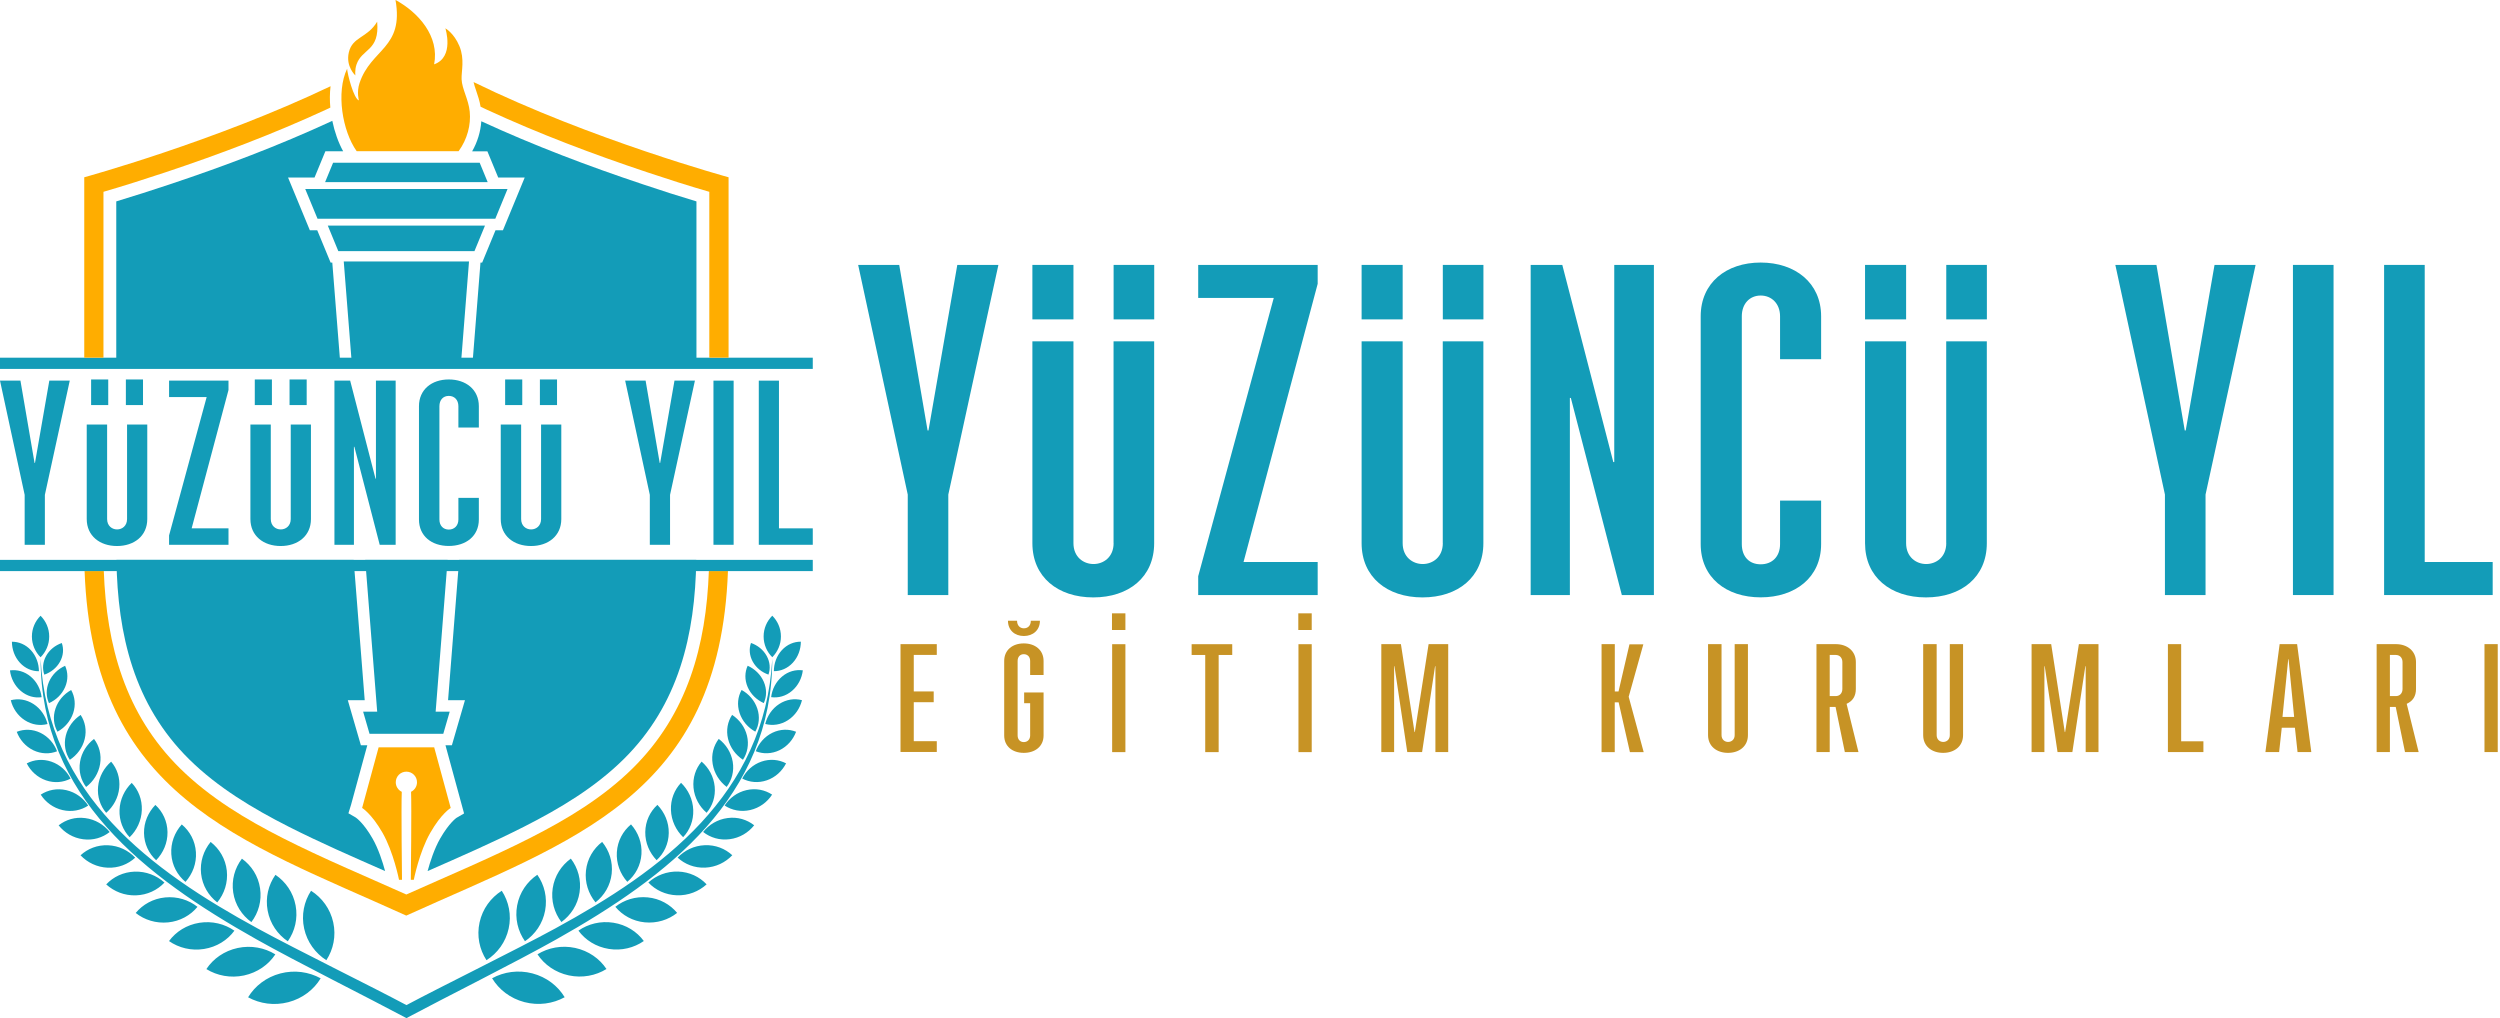
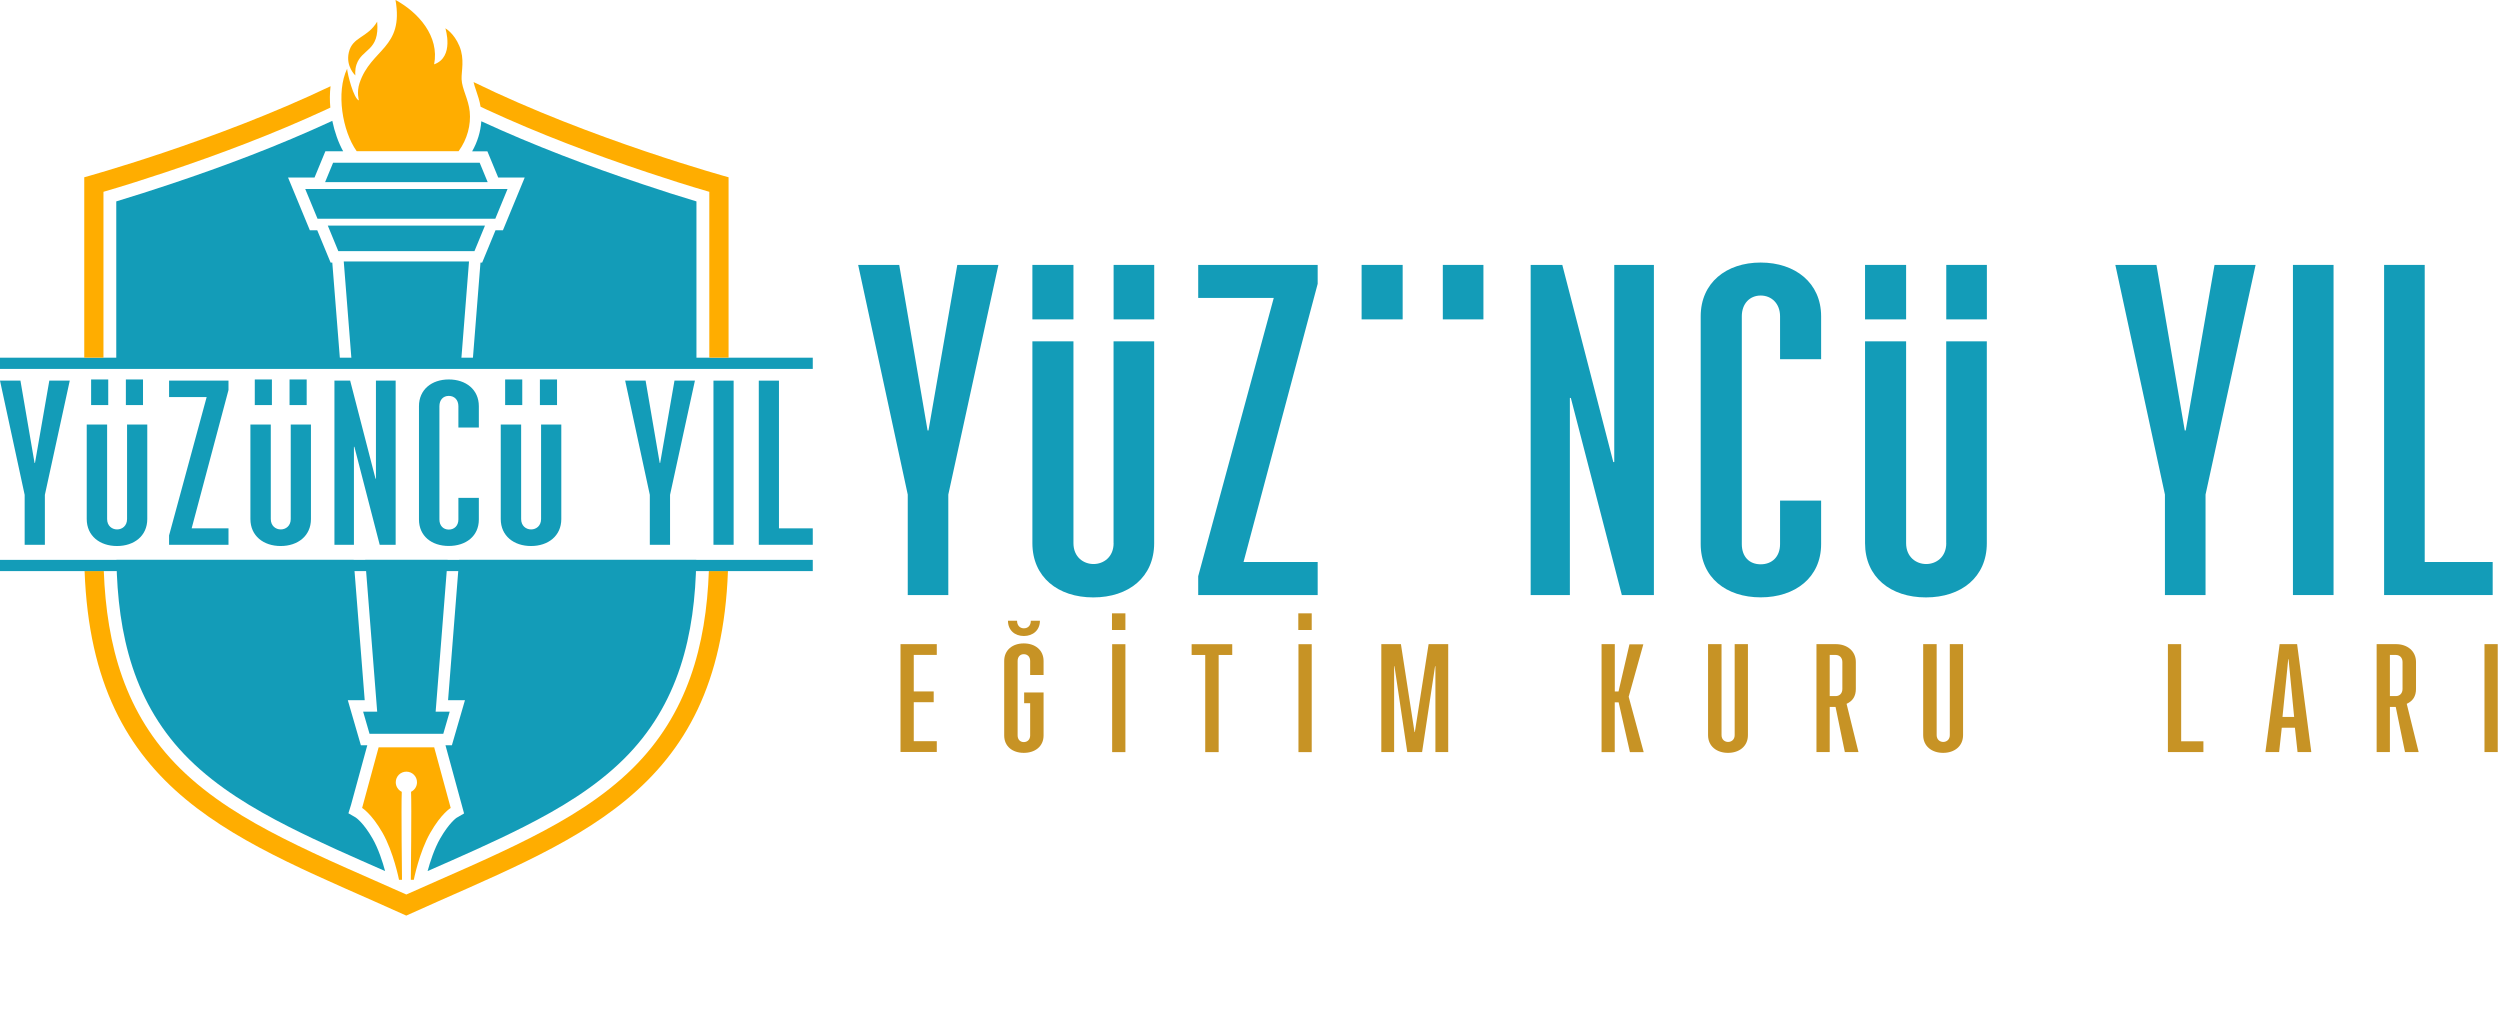
<svg xmlns="http://www.w3.org/2000/svg" width="221" height="90" viewBox="0 0 221 90" fill="none">
  <g clip-path="url(#clip0_101_10)">
    <path d="M79.605 66.483V56.942H82.812V57.894H80.777V61.123H82.539V62.075H80.777V65.521H82.812V66.474H79.605V66.483Z" fill="#C79325" />
    <path d="M90.534 62.164V61.212H92.252V65.015C92.252 65.982 91.502 66.553 90.504 66.553C89.506 66.553 88.771 65.982 88.771 65.015V58.429C88.771 57.462 89.506 56.877 90.504 56.877C91.502 56.877 92.252 57.462 92.252 58.429V59.669H91.065V58.429C91.065 58.063 90.832 57.83 90.504 57.83C90.176 57.83 89.958 58.063 89.958 58.429V65.015C89.958 65.382 90.191 65.601 90.504 65.601C90.817 65.601 91.065 65.382 91.065 65.015V62.164H90.534ZM89.908 54.874C89.908 55.295 90.166 55.543 90.509 55.543C90.876 55.543 91.124 55.295 91.124 54.874H91.929C91.929 55.707 91.313 56.223 90.509 56.223C89.704 56.223 89.104 55.707 89.104 54.874H89.908Z" fill="#C79325" />
    <path d="M98.299 55.692V54.219H99.486V55.692H98.299ZM98.314 66.488V56.947H99.486V66.488H98.314Z" fill="#C79325" />
    <path d="M105.34 57.899V56.947H108.93V57.899H107.729V66.488H106.542V57.899H105.34Z" fill="#C79325" />
    <path d="M114.77 55.692V54.219H115.956V55.692H114.77ZM114.784 66.488V56.947H115.956V66.488H114.784Z" fill="#C79325" />
    <path d="M122.108 66.483V56.942H123.841L125.043 64.713H125.073L126.289 56.942H128.022V66.483H126.89V58.891H126.86L125.713 66.483H124.402L123.27 58.891H123.24V66.483H122.108Z" fill="#C79325" />
    <path d="M141.578 66.483V56.942H142.749V61.127H143.077L144.045 56.957H145.272L143.976 61.594L145.302 66.488H144.085L143.087 62.085H142.744V66.488H141.573L141.578 66.483Z" fill="#C79325" />
    <path d="M150.997 56.942H152.184V64.986C152.184 65.789 153.345 65.789 153.345 64.986V56.942H154.517V64.986C154.517 65.968 153.753 66.553 152.755 66.553C151.757 66.553 150.992 65.968 150.992 64.986V56.942H150.997Z" fill="#C79325" />
    <path d="M163.083 66.483L162.263 62.491H161.747V66.483H160.575V56.942H162.283C163.281 56.942 164.056 57.542 164.056 58.524V60.909C164.056 61.534 163.783 61.971 163.237 62.218L164.289 66.483H163.088H163.083ZM161.747 61.534H162.278C162.621 61.534 162.864 61.286 162.864 60.909V58.524C162.864 58.142 162.616 57.899 162.278 57.899H161.747V61.539V61.534Z" fill="#C79325" />
    <path d="M170.014 56.942H171.201V64.986C171.201 65.789 172.363 65.789 172.363 64.986V56.942H173.535V64.986C173.535 65.968 172.77 66.553 171.772 66.553C170.774 66.553 170.009 65.968 170.009 64.986V56.942H170.014Z" fill="#C79325" />
-     <path d="M179.592 66.483V56.942H181.325L182.527 64.713H182.557L183.773 56.942H185.506V66.483H184.374V58.891H184.344L183.197 66.483H181.886L180.754 58.891H180.725V66.483H179.592Z" fill="#C79325" />
    <path d="M191.643 66.483V56.942H192.815V65.531H194.781V66.483H191.643Z" fill="#C79325" />
    <path d="M200.263 66.483L201.52 56.942H203.064L204.32 66.483H203.103L202.87 64.331H201.708L201.475 66.483H200.258H200.263ZM201.778 63.374H202.801L202.309 58.276H202.279L201.773 63.374H201.778Z" fill="#C79325" />
    <path d="M212.602 66.483L211.783 62.491H211.267V66.483H210.095V56.942H211.803C212.801 56.942 213.575 57.542 213.575 58.524V60.909C213.575 61.534 213.302 61.971 212.756 62.218L213.809 66.483H212.607H212.602ZM211.267 61.534H211.798C212.14 61.534 212.384 61.286 212.384 60.909V58.524C212.384 58.142 212.135 57.899 211.798 57.899H211.267V61.539V61.534Z" fill="#C79325" />
    <path d="M219.628 66.483V56.942H220.8V66.483H219.628Z" fill="#C79325" />
    <path d="M82.078 38.052H81.998L79.491 23.418H75.861L80.245 43.721V52.602H83.83V43.721L88.259 23.418H84.625L82.078 38.052Z" fill="#139CB8" />
    <path d="M105.921 26.338H112.6L105.921 50.936V52.602H116.483V49.681H109.928L116.483 25.089V23.418H105.921V26.338Z" fill="#139CB8" />
    <path d="M142.7 40.844H142.615L138.107 23.418H135.311V52.602H138.777V35.176H138.862L143.37 52.602H146.205V23.418H142.7V40.844Z" fill="#139CB8" />
    <path d="M155.644 23.209C152.596 23.209 150.341 25 150.341 27.96V48.095C150.341 51.055 152.596 52.806 155.644 52.806C158.693 52.806 160.987 51.055 160.987 48.095V44.256H157.357V48.095C157.357 49.22 156.647 49.885 155.644 49.885C154.641 49.885 153.976 49.22 153.976 48.095V27.96C153.976 26.834 154.686 26.125 155.644 26.125C156.603 26.125 157.357 26.834 157.357 27.96V31.754H160.987V27.96C160.987 25 158.693 23.209 155.644 23.209Z" fill="#139CB8" />
    <path d="M193.217 38.052H193.133L190.63 23.418H186.996L191.38 43.721V52.602H194.97V43.721L199.394 23.418H195.765L193.217 38.052Z" fill="#139CB8" />
    <path d="M206.286 23.418H202.696V52.602H206.286V23.418Z" fill="#139CB8" />
    <path d="M214.345 49.681V23.418H210.755V52.602H220.353V49.681H214.345Z" fill="#139CB8" />
    <path d="M98.443 48.015C98.443 50.475 94.893 50.475 94.893 48.015V30.172H91.263V48.015C91.263 51.016 93.518 52.811 96.646 52.811C99.774 52.811 102.028 51.02 102.028 48.015V30.172H98.438V48.015H98.443Z" fill="#139CB8" />
    <path d="M102.033 23.418H98.443V28.233H102.033V23.418Z" fill="#139CB8" />
-     <path d="M94.893 23.418H91.263V28.233H94.893V23.418Z" fill="#139CB8" />
+     <path d="M94.893 23.418H91.263V28.233H94.893V23.418" fill="#139CB8" />
    <path d="M131.135 23.418H127.545V28.233H131.135V23.418Z" fill="#139CB8" />
    <path d="M123.995 23.418H120.366V28.233H123.995V23.418Z" fill="#139CB8" />
-     <path d="M127.545 48.015C127.545 50.475 123.995 50.475 123.995 48.015V30.172H120.366V48.015C120.366 51.016 122.62 52.811 125.748 52.811C128.876 52.811 131.13 51.02 131.13 48.015V30.172H127.54V48.015H127.545Z" fill="#139CB8" />
    <path d="M172.05 48.015C172.05 50.475 168.5 50.475 168.5 48.015V30.172H164.87V48.015C164.87 51.016 167.124 52.811 170.253 52.811C173.381 52.811 175.635 51.02 175.635 48.015V30.172H172.045V48.015H172.05Z" fill="#139CB8" />
    <path d="M175.64 23.418H172.05V28.233H175.64V23.418Z" fill="#139CB8" />
    <path d="M168.5 23.418H164.87V28.233H168.5V23.418Z" fill="#139CB8" />
-     <path fill-rule="evenodd" clip-rule="evenodd" d="M28.849 84.882C27.881 84.267 27.151 83.285 26.887 82.085C26.624 80.885 26.878 79.695 27.498 78.743C28.466 79.358 29.196 80.339 29.459 81.54C29.723 82.74 29.469 83.93 28.849 84.882ZM43.005 84.882C43.973 84.267 44.703 83.285 44.966 82.085C45.23 80.885 44.976 79.695 44.356 78.743C43.387 79.358 42.657 80.339 42.394 81.54C42.131 82.74 42.384 83.93 43.005 84.882ZM35.929 90C39.296 88.2 45.567 85.076 49.207 83.027C59.043 77.493 68.269 70.411 68.269 58.246C67.618 70.262 58.507 76.942 49.068 82.085C45.433 84.064 39.197 87.109 35.929 88.85C32.662 87.109 26.426 84.064 22.791 82.085C13.352 76.942 4.24 70.262 3.59 58.246C3.59 70.406 12.816 77.493 22.652 83.027C26.292 85.076 32.563 88.2 35.929 90ZM68.269 58.097C68.74 57.626 69.034 56.977 69.034 56.262C69.034 55.548 68.74 54.894 68.269 54.428C67.797 54.899 67.504 55.548 67.504 56.262C67.504 56.977 67.797 57.631 68.269 58.097ZM47.514 84.361C48.119 85.279 49.093 85.968 50.284 86.226C51.476 86.479 52.663 86.246 53.611 85.661C53.005 84.743 52.032 84.054 50.84 83.796C49.649 83.543 48.462 83.776 47.514 84.361ZM51.133 82.269C51.744 83.102 52.693 83.707 53.82 83.885C54.952 84.064 56.049 83.786 56.913 83.186C56.302 82.353 55.354 81.748 54.227 81.569C53.095 81.391 51.997 81.668 51.133 82.269ZM54.396 80.161C55.016 80.91 55.93 81.43 56.997 81.535C58.065 81.639 59.083 81.316 59.858 80.701C59.242 79.953 58.323 79.432 57.256 79.328C56.188 79.224 55.17 79.546 54.396 80.161ZM57.315 78.014C57.941 78.683 58.83 79.109 59.833 79.144C60.841 79.179 61.769 78.807 62.464 78.177C61.839 77.508 60.95 77.081 59.947 77.046C58.939 77.017 58.01 77.384 57.315 78.014ZM59.902 75.812C60.533 76.397 61.392 76.739 62.335 76.699C63.279 76.66 64.128 76.243 64.734 75.603C64.103 75.018 63.244 74.676 62.3 74.716C61.357 74.755 60.508 75.172 59.902 75.812ZM62.157 73.545C62.792 74.046 63.621 74.304 64.505 74.185C65.389 74.071 66.149 73.61 66.67 72.955C66.034 72.454 65.205 72.196 64.321 72.315C63.438 72.43 62.678 72.891 62.157 73.545ZM64.058 71.21C64.699 71.631 65.503 71.795 66.322 71.606C67.142 71.418 67.822 70.912 68.254 70.243C67.613 69.821 66.809 69.657 65.99 69.846C65.17 70.034 64.49 70.54 64.058 71.21ZM65.612 68.824C66.258 69.161 67.032 69.241 67.792 68.978C68.552 68.715 69.143 68.16 69.49 67.48C68.845 67.143 68.07 67.064 67.311 67.326C66.551 67.589 65.96 68.14 65.612 68.824ZM66.809 66.409C67.46 66.667 68.209 66.652 68.904 66.32C69.6 65.983 70.111 65.387 70.374 64.688C69.724 64.43 68.974 64.44 68.279 64.777C67.584 65.115 67.072 65.715 66.809 66.409ZM67.648 63.999C68.304 64.172 69.024 64.073 69.659 63.662C70.295 63.25 70.722 62.605 70.895 61.896C70.24 61.722 69.52 61.822 68.885 62.233C68.249 62.645 67.822 63.29 67.648 63.999ZM68.169 61.628C68.8 61.718 69.466 61.539 70.012 61.073C70.558 60.612 70.886 59.952 70.97 59.258C70.339 59.173 69.674 59.347 69.128 59.813C68.582 60.274 68.254 60.934 68.169 61.628ZM68.408 59.332C69.014 59.337 69.624 59.089 70.091 58.578C70.558 58.068 70.791 57.398 70.796 56.724C70.19 56.719 69.58 56.967 69.113 57.477C68.646 57.988 68.413 58.658 68.408 59.332ZM43.502 86.479C44.102 87.476 45.105 88.259 46.357 88.587C47.613 88.914 48.879 88.725 49.917 88.155C49.316 87.158 48.313 86.375 47.062 86.047C45.81 85.72 44.539 85.909 43.502 86.479ZM46.406 83.206C47.31 82.596 47.975 81.644 48.189 80.493C48.402 79.343 48.124 78.217 47.499 77.329C46.595 77.939 45.93 78.891 45.716 80.042C45.503 81.192 45.781 82.313 46.406 83.206ZM49.624 81.51C50.463 80.905 51.069 79.982 51.233 78.886C51.397 77.79 51.094 76.729 50.463 75.901C49.624 76.506 49.023 77.428 48.859 78.524C48.695 79.62 48.998 80.682 49.629 81.51H49.624ZM52.643 79.769C53.417 79.169 53.959 78.276 54.073 77.23C54.187 76.184 53.854 75.187 53.229 74.423C52.454 75.023 51.913 75.916 51.799 76.962C51.684 78.009 52.017 79.005 52.643 79.769ZM55.453 77.954C56.168 77.359 56.64 76.496 56.705 75.504C56.769 74.512 56.411 73.58 55.781 72.876C55.066 73.471 54.594 74.334 54.53 75.326C54.465 76.317 54.823 77.25 55.453 77.954ZM58.045 76.04C58.696 75.445 59.103 74.597 59.118 73.639C59.133 72.682 58.745 71.805 58.115 71.15C57.464 71.745 57.057 72.593 57.042 73.55C57.027 74.507 57.414 75.385 58.045 76.04ZM60.389 74.007C60.975 73.392 61.317 72.543 61.283 71.601C61.248 70.664 60.836 69.811 60.205 69.201C59.619 69.816 59.276 70.664 59.311 71.606C59.346 72.543 59.758 73.397 60.389 74.007ZM62.464 71.849C62.986 71.239 63.264 70.421 63.179 69.538C63.095 68.656 62.658 67.872 62.022 67.326C61.501 67.936 61.223 68.755 61.307 69.637C61.392 70.52 61.829 71.304 62.464 71.849ZM64.237 69.563C64.694 68.963 64.912 68.174 64.773 67.341C64.634 66.513 64.172 65.799 63.537 65.318C63.08 65.918 62.861 66.707 63.001 67.54C63.14 68.368 63.601 69.082 64.237 69.563ZM65.677 67.163C66.069 66.568 66.223 65.809 66.034 65.035C65.846 64.262 65.359 63.617 64.719 63.195C64.326 63.791 64.172 64.549 64.361 65.323C64.55 66.097 65.036 66.741 65.677 67.163ZM66.769 64.678C67.102 64.088 67.186 63.364 66.948 62.645C66.71 61.926 66.198 61.346 65.558 60.993C65.225 61.584 65.141 62.308 65.379 63.027C65.617 63.746 66.129 64.326 66.769 64.678ZM67.519 62.154C67.777 61.589 67.797 60.914 67.519 60.27C67.241 59.625 66.715 59.129 66.094 58.851C65.836 59.416 65.816 60.091 66.094 60.736C66.372 61.38 66.898 61.876 67.519 62.154ZM67.931 59.635C68.115 59.119 68.075 58.524 67.772 57.978C67.469 57.433 66.963 57.036 66.387 56.838C66.203 57.353 66.243 57.949 66.546 58.494C66.849 59.04 67.355 59.436 67.931 59.635ZM3.585 58.102C3.113 57.631 2.82 56.981 2.82 56.267C2.82 55.553 3.113 54.899 3.585 54.432C4.057 54.904 4.35 55.553 4.35 56.267C4.35 56.981 4.057 57.636 3.585 58.102ZM24.34 84.366C23.734 85.284 22.761 85.973 21.57 86.231C20.378 86.484 19.191 86.251 18.243 85.666C18.849 84.748 19.822 84.059 21.013 83.801C22.205 83.548 23.392 83.781 24.34 84.366ZM20.721 82.273C20.11 83.107 19.161 83.712 18.034 83.89C16.902 84.069 15.805 83.791 14.941 83.191C15.552 82.358 16.5 81.753 17.627 81.574C18.759 81.396 19.857 81.674 20.721 82.273ZM17.458 80.166C16.837 80.915 15.924 81.435 14.856 81.54C13.789 81.644 12.771 81.321 11.996 80.706C12.617 79.958 13.531 79.437 14.598 79.333C15.666 79.229 16.684 79.551 17.458 80.166ZM14.539 78.019C13.913 78.688 13.024 79.115 12.021 79.149C11.013 79.184 10.085 78.812 9.389 78.182C10.015 77.513 10.904 77.086 11.907 77.052C12.915 77.022 13.843 77.389 14.539 78.019ZM11.952 75.817C11.321 76.402 10.462 76.744 9.519 76.704C8.575 76.665 7.726 76.248 7.12 75.608C7.751 75.023 8.61 74.681 9.553 74.721C10.497 74.76 11.346 75.177 11.952 75.817ZM9.697 73.55C9.062 74.051 8.233 74.309 7.349 74.19C6.465 74.076 5.705 73.615 5.184 72.96C5.819 72.459 6.649 72.201 7.532 72.32C8.416 72.434 9.176 72.896 9.697 73.55ZM7.796 71.215C7.155 71.636 6.351 71.8 5.531 71.611C4.712 71.423 4.032 70.917 3.6 70.247C4.24 69.826 5.045 69.662 5.864 69.851C6.683 70.039 7.364 70.545 7.796 71.215ZM6.241 68.829C5.596 69.166 4.821 69.246 4.062 68.983C3.302 68.72 2.711 68.165 2.363 67.485C3.009 67.148 3.784 67.069 4.543 67.331C5.303 67.594 5.894 68.145 6.241 68.829ZM5.045 66.414C4.394 66.672 3.645 66.657 2.949 66.325C2.254 65.987 1.743 65.392 1.48 64.693C2.13 64.435 2.88 64.445 3.575 64.782C4.27 65.12 4.782 65.72 5.045 66.414ZM4.201 64.004C3.545 64.177 2.825 64.078 2.19 63.666C1.554 63.255 1.127 62.61 0.953 61.901C1.609 61.727 2.329 61.827 2.964 62.238C3.6 62.65 4.027 63.295 4.201 64.004ZM3.679 61.633C3.049 61.722 2.383 61.544 1.837 61.078C1.291 60.617 0.963 59.957 0.879 59.263C1.509 59.178 2.175 59.352 2.721 59.818C3.267 60.279 3.595 60.939 3.679 61.633ZM3.441 59.337C2.835 59.342 2.224 59.094 1.758 58.583C1.291 58.072 1.058 57.403 1.053 56.729C1.658 56.724 2.269 56.972 2.736 57.482C3.203 57.993 3.436 58.663 3.441 59.337ZM28.347 86.484C27.747 87.481 26.743 88.264 25.492 88.592C24.236 88.919 22.97 88.73 21.932 88.16C22.533 87.163 23.536 86.38 24.787 86.052C26.038 85.725 27.309 85.914 28.347 86.484ZM25.442 83.211C24.539 82.601 23.873 81.649 23.66 80.498C23.446 79.348 23.724 78.222 24.35 77.334C25.254 77.944 25.919 78.896 26.133 80.047C26.346 81.197 26.068 82.318 25.442 83.211ZM22.225 81.515C21.386 80.91 20.78 79.987 20.616 78.891C20.452 77.795 20.755 76.734 21.386 75.906C22.225 76.511 22.831 77.433 22.99 78.529C23.154 79.625 22.851 80.687 22.22 81.515H22.225ZM19.206 79.774C18.431 79.174 17.89 78.281 17.776 77.235C17.662 76.189 17.994 75.192 18.62 74.428C19.395 75.028 19.936 75.921 20.05 76.967C20.164 78.014 19.832 79.01 19.206 79.774ZM16.396 77.959C15.681 77.364 15.209 76.501 15.144 75.509C15.08 74.517 15.437 73.585 16.068 72.881C16.783 73.476 17.255 74.339 17.319 75.331C17.384 76.323 17.026 77.255 16.396 77.959ZM13.804 76.045C13.153 75.45 12.746 74.602 12.731 73.644C12.716 72.687 13.104 71.81 13.734 71.155C14.385 71.75 14.792 72.598 14.807 73.555C14.822 74.512 14.434 75.39 13.804 76.045ZM11.46 74.011C10.874 73.397 10.531 72.549 10.566 71.606C10.601 70.669 11.013 69.816 11.644 69.206C12.23 69.821 12.572 70.669 12.537 71.611C12.503 72.549 12.091 73.401 11.46 74.011ZM9.385 71.854C8.863 71.244 8.585 70.426 8.67 69.543C8.754 68.66 9.191 67.877 9.826 67.331C10.348 67.941 10.626 68.76 10.541 69.642C10.457 70.525 10.02 71.309 9.385 71.854ZM7.612 69.568C7.155 68.968 6.937 68.179 7.076 67.346C7.21 66.518 7.676 65.804 8.312 65.323C8.769 65.923 8.987 66.712 8.848 67.545C8.709 68.373 8.247 69.087 7.612 69.568ZM6.172 67.168C5.78 66.573 5.626 65.814 5.814 65.04C6.003 64.267 6.49 63.622 7.13 63.2C7.523 63.795 7.676 64.554 7.488 65.328C7.299 66.102 6.812 66.746 6.172 67.168ZM5.08 64.683C4.747 64.093 4.662 63.369 4.901 62.65C5.139 61.931 5.651 61.351 6.291 60.998C6.624 61.589 6.708 62.313 6.47 63.032C6.232 63.751 5.72 64.331 5.08 64.683ZM4.33 62.159C4.072 61.594 4.052 60.919 4.33 60.274C4.608 59.63 5.134 59.134 5.755 58.856C6.013 59.421 6.033 60.096 5.755 60.741C5.477 61.385 4.95 61.881 4.33 62.159ZM3.918 59.64C3.734 59.124 3.774 58.529 4.077 57.983C4.379 57.438 4.886 57.041 5.462 56.843C5.646 57.358 5.606 57.953 5.303 58.499C5 59.044 4.494 59.441 3.918 59.64Z" fill="#139CB8" />
    <path fill-rule="evenodd" clip-rule="evenodd" d="M35.517 69.994C35.458 71.239 35.537 77.775 35.537 77.775H35.274C35.274 77.775 34.792 75.326 33.814 73.615C32.831 71.904 32.012 71.423 32.012 71.423L33.471 66.062H38.382L39.842 71.423C39.842 71.423 39.018 71.904 38.04 73.615C37.056 75.326 36.58 77.775 36.58 77.775H36.317C36.317 77.775 36.396 71.239 36.337 69.994C36.649 69.841 36.863 69.523 36.863 69.151C36.863 68.636 36.446 68.214 35.924 68.214C35.403 68.214 34.986 68.631 34.986 69.151C34.986 69.523 35.2 69.841 35.512 69.994H35.517Z" fill="#FFAD00" />
    <path fill-rule="evenodd" clip-rule="evenodd" d="M42.404 14.387H29.445L28.74 16.098H43.109L42.404 14.387Z" fill="#139CB8" />
    <path fill-rule="evenodd" clip-rule="evenodd" d="M29.906 22.198H41.943L42.871 19.946H28.978L29.906 22.198Z" fill="#139CB8" />
    <path fill-rule="evenodd" clip-rule="evenodd" d="M26.982 16.707L28.069 19.336H43.785L44.867 16.707H26.982Z" fill="#139CB8" />
    <path fill-rule="evenodd" clip-rule="evenodd" d="M0 31.62H71.849V32.612H0V31.62Z" fill="#139CB8" />
    <path d="M30.08 32.116L29.375 23.214H29.226L28.044 20.353H27.389L25.462 15.691H27.806L28.764 13.37H30.333C29.911 12.601 29.579 11.669 29.375 10.682C29.345 10.697 29.32 10.707 29.291 10.722C24.643 12.869 19.847 14.684 14.991 16.301C13.426 16.822 11.857 17.328 10.278 17.804V32.116H30.075H30.08Z" fill="#139CB8" />
    <path d="M31.476 72.286L30.8 71.894L31.029 71.155L32.468 65.883H31.902L30.746 61.896H32.24L31.262 49.493H10.293C10.398 56.104 11.837 62.298 16.723 67.123C19.251 69.618 22.364 71.477 25.517 73.079C28.308 74.493 31.178 75.742 34.043 77.002C33.824 76.194 33.452 75.028 32.93 74.121C32.131 72.727 31.48 72.296 31.476 72.291V72.286Z" fill="#139CB8" />
    <path fill-rule="evenodd" clip-rule="evenodd" d="M42.489 9.437C42.672 9.522 42.851 9.611 43.035 9.695C47.628 11.818 52.414 13.628 57.216 15.23C59.023 15.835 60.865 16.425 62.703 16.956V31.62H64.406V15.671C64.406 15.671 52.27 12.348 41.863 7.255C41.913 7.488 42.002 7.751 42.096 8.024C42.24 8.446 42.399 8.912 42.484 9.437H42.489Z" fill="#FFAD00" />
    <path fill-rule="evenodd" clip-rule="evenodd" d="M9.146 31.62V16.956C10.988 16.42 12.826 15.83 14.633 15.23C19.434 13.628 24.221 11.818 28.814 9.695C28.943 9.636 29.072 9.571 29.201 9.512C29.142 8.877 29.147 8.237 29.221 7.622C18.997 12.507 7.448 15.671 7.448 15.671V31.62H9.151H9.146Z" fill="#FFAD00" />
    <path fill-rule="evenodd" clip-rule="evenodd" d="M39.569 49.493H32.285L33.343 62.913H32.101L32.667 64.867H39.187L39.753 62.913H38.511L39.569 49.493Z" fill="#139CB8" />
    <path fill-rule="evenodd" clip-rule="evenodd" d="M40.751 32.116L41.461 23.115H30.388L31.098 32.116H40.751Z" fill="#139CB8" />
    <path fill-rule="evenodd" clip-rule="evenodd" d="M44.043 15.691H46.386L44.46 20.353H43.804L42.623 23.214H42.474L41.769 32.116H61.566V17.804C59.987 17.333 58.418 16.827 56.853 16.301C52.002 14.684 47.201 12.864 42.553 10.722C42.553 10.722 42.553 10.722 42.548 10.722C42.484 11.644 42.206 12.557 41.739 13.375H43.084L44.043 15.696V15.691Z" fill="#139CB8" />
    <path fill-rule="evenodd" clip-rule="evenodd" d="M40.587 49.493L39.609 61.896H41.103L39.946 65.883H39.38L41.024 71.909L40.349 72.301C40.349 72.301 39.708 72.737 38.914 74.121C38.392 75.028 38.02 76.194 37.801 77.002C40.666 75.742 43.536 74.493 46.327 73.079C49.475 71.482 52.593 69.618 55.12 67.123C60.007 62.303 61.451 56.109 61.551 49.493H40.582H40.587Z" fill="#139CB8" />
    <path d="M31.416 6.67C31.416 6.67 31.351 6.199 31.51 5.718C31.992 4.265 33.571 4.553 33.342 1.919C32.464 3.377 31.158 3.233 30.835 4.637C30.547 5.887 31.416 6.67 31.416 6.67Z" fill="#FFAD00" />
    <path d="M40.537 13.37C41.312 12.314 41.64 11.029 41.525 9.874C41.421 8.783 40.84 7.875 40.805 7.003C40.776 6.298 41.093 5.237 40.612 4.077C40.13 2.916 39.37 2.504 39.37 2.504C39.37 2.504 40.19 5.044 38.377 5.688C38.859 3.214 37.002 1.106 34.961 -0.005C35.721 4.285 32.806 4.285 31.783 7.345C31.51 8.158 31.729 8.877 31.729 8.877C31.272 8.743 30.706 6.536 30.686 6.075C29.693 8.153 30.264 11.585 31.53 13.365H40.537V13.37Z" fill="#FFAD00" />
    <path d="M2.18 48.159V43.745L0 33.648H1.807L3.054 40.924H3.093L4.36 33.648H6.167L3.967 43.745V48.159H2.18Z" fill="#139CB8" />
    <path d="M7.662 37.526H9.469V45.883C9.469 47.108 11.232 47.108 11.232 45.883V37.526H13.019V45.883C13.019 47.376 11.857 48.268 10.343 48.268C8.828 48.268 7.667 47.376 7.667 45.883V37.526H7.662ZM8.054 35.806V33.544H9.568V35.806H8.054ZM11.127 35.806V33.544H12.642V35.806H11.127Z" fill="#139CB8" />
    <path d="M14.946 48.159V47.331L18.268 35.102H14.946V33.648H20.199V34.477L16.942 46.706H20.199V48.159H14.946Z" fill="#139CB8" />
    <path d="M22.131 37.526H23.938V45.883C23.938 47.108 25.701 47.108 25.701 45.883V37.526H27.488V45.883C27.488 47.376 26.326 48.268 24.812 48.268C23.297 48.268 22.136 47.376 22.136 45.883V37.526H22.131ZM22.523 35.806V33.544H24.037V35.806H22.523ZM25.596 35.806V33.544H27.111V35.806H25.596Z" fill="#139CB8" />
    <path d="M29.564 48.159V33.648H30.954L33.194 42.312H33.233V33.648H34.976V48.159H33.566L31.326 39.495H31.287V48.159H29.564Z" fill="#139CB8" />
    <path d="M38.844 45.922C38.844 46.483 39.197 46.815 39.673 46.815C40.15 46.815 40.522 46.483 40.522 45.922V44.013H42.33V45.922C42.33 47.395 41.188 48.263 39.673 48.263C38.159 48.263 37.037 47.39 37.037 45.922V35.91C37.037 34.437 38.159 33.544 39.673 33.544C41.188 33.544 42.33 34.437 42.33 35.91V37.794H40.522V35.91C40.522 35.349 40.17 34.997 39.673 34.997C39.177 34.997 38.844 35.349 38.844 35.91V45.922Z" fill="#139CB8" />
    <path d="M44.261 37.526H46.069V45.883C46.069 47.108 47.831 47.108 47.831 45.883V37.526H49.619V45.883C49.619 47.376 48.457 48.268 46.943 48.268C45.428 48.268 44.266 47.376 44.266 45.883V37.526H44.261ZM44.654 35.806V33.544H46.168V35.806H44.654ZM47.727 35.806V33.544H49.242V35.806H47.727Z" fill="#139CB8" />
    <path d="M57.444 48.159V43.745L55.264 33.648H57.072L58.318 40.924H58.358L59.624 33.648H61.431L59.232 43.745V48.159H57.444Z" fill="#139CB8" />
    <path d="M63.07 48.159V33.648H64.853V48.159H63.07Z" fill="#139CB8" />
    <path d="M67.077 48.159V33.648H68.86V46.706H71.849V48.159H67.077Z" fill="#139CB8" />
    <path fill-rule="evenodd" clip-rule="evenodd" d="M62.663 50.485C62.425 57.046 60.786 63.126 55.92 67.927C53.308 70.505 50.101 72.434 46.843 74.086C43.283 75.891 39.569 77.438 35.919 79.075C32.27 77.438 28.561 75.896 24.996 74.086C21.738 72.434 18.531 70.505 15.919 67.927C11.053 63.126 9.419 57.046 9.176 50.485H7.478C8.208 70.396 21.157 74.249 35.914 80.939C50.672 74.249 63.621 70.401 64.351 50.485H62.653H62.663Z" fill="#FFAD00" />
    <path d="M71.849 49.493H0V50.485H71.849V49.493Z" fill="#139CB8" />
  </g>
  <defs>
    <clipPath id="clip0_101_10">
      <rect width="220.8" height="90" fill="white" />
    </clipPath>
  </defs>
</svg>